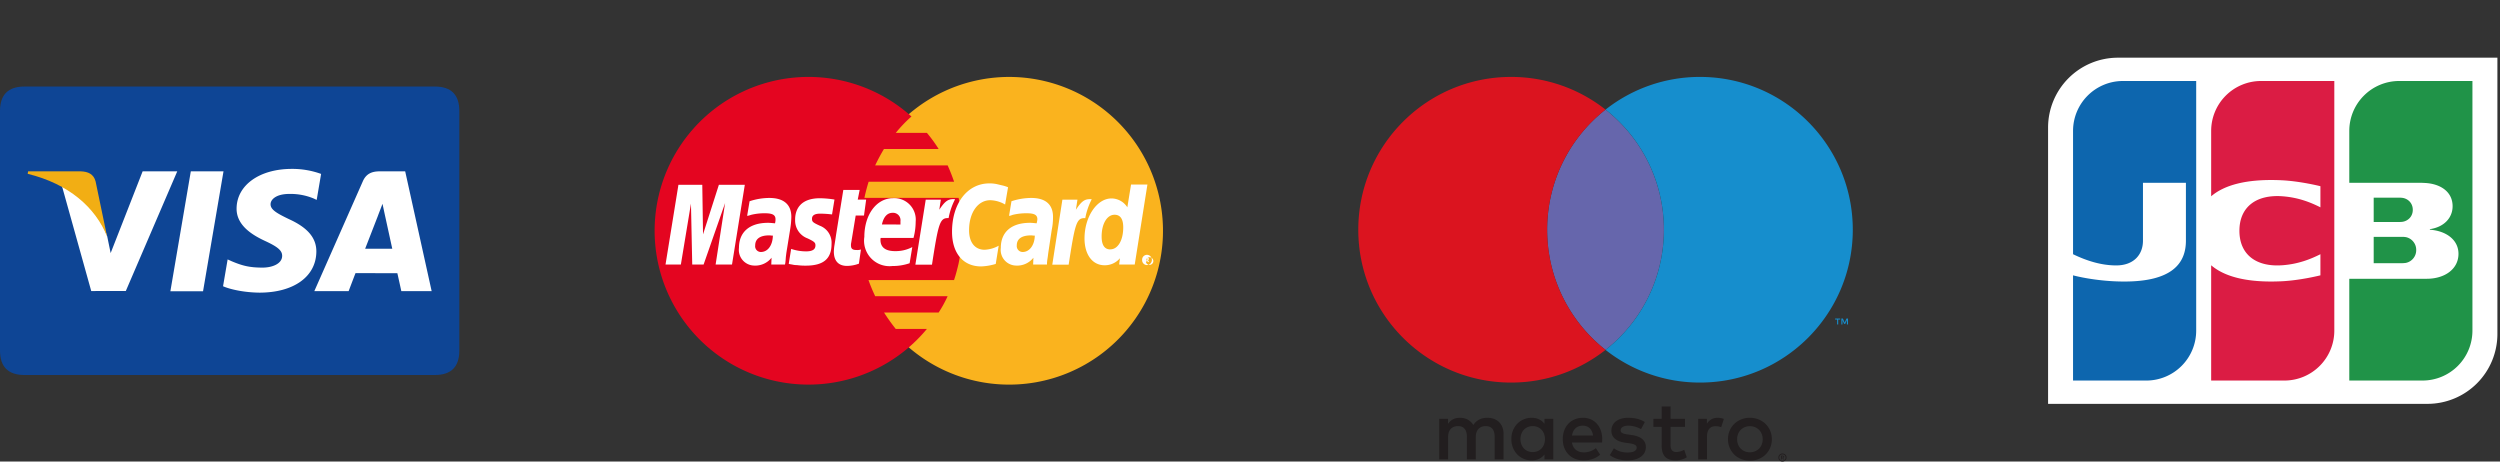
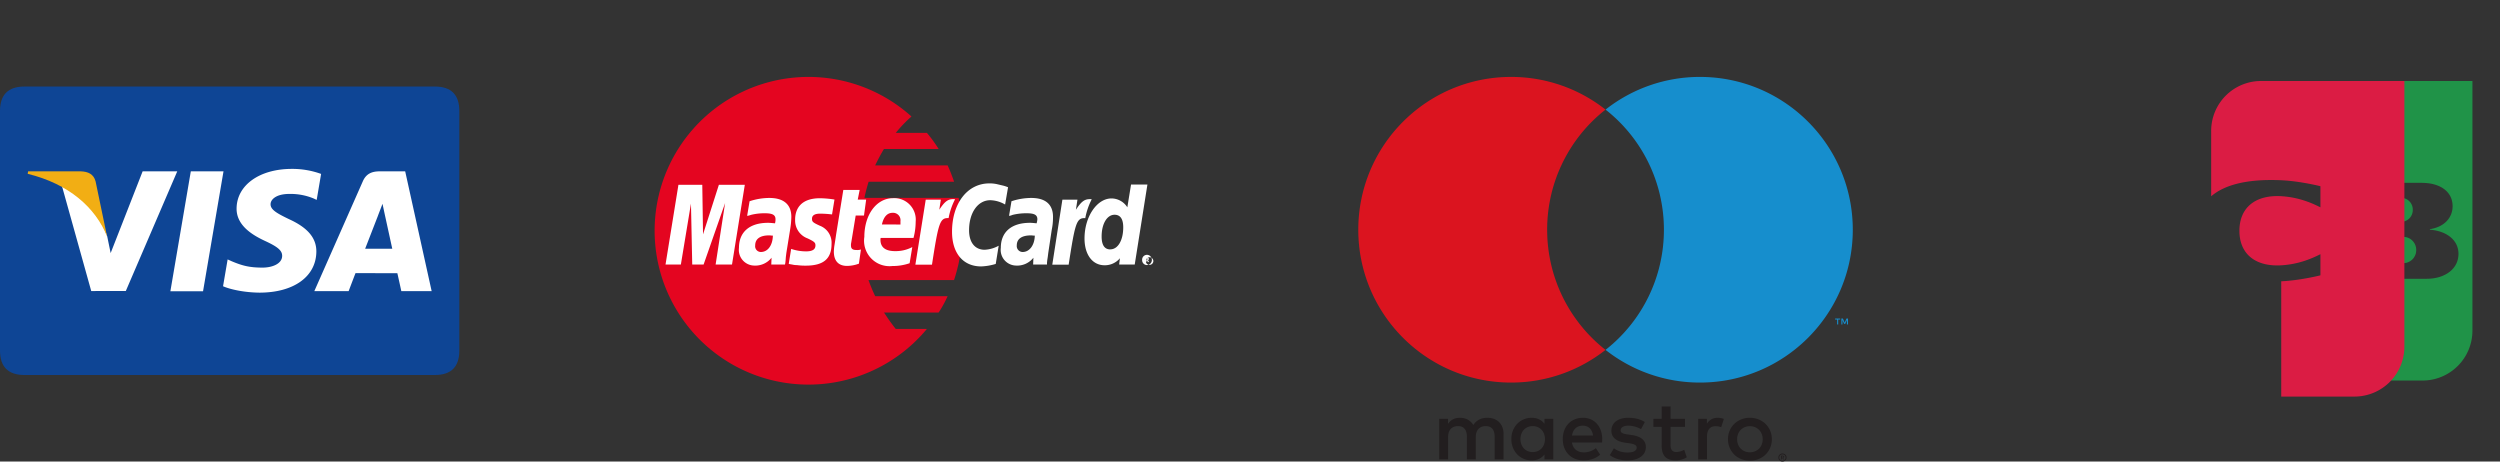
<svg xmlns="http://www.w3.org/2000/svg" width="260" height="48">
  <rect width="100%" height="100%" fill="#333333" stroke="none" />
  <g fill="none">
    <g>
      <path d="M2.548 0h42.675c1.698 0 2.548.85 2.548 2.548v24.904c0 1.699-.85 2.548-2.548 2.548H2.548C.849 30 0 29.15 0 27.452V2.548C0 .849.85 0 2.548 0z" fill="#0E4595" transform="translate(0 9)" />
      <path d="M17.72 21.288L19.844 8.82h3.4l-2.127 12.47H17.72zm15.675-12.2a8.778 8.778 0 00-3.046-.523c-3.358 0-5.724 1.69-5.744 4.115-.019 1.791 1.69 2.79 2.978 3.387 1.323.611 1.768 1.001 1.762 1.547-.009.835-1.057 1.217-2.034 1.217-1.36 0-2.083-.189-3.199-.654l-.438-.198-.477 2.791c.794.348 2.262.65 3.786.665 3.573 0 5.892-1.671 5.918-4.26.013-1.418-.892-2.498-2.853-3.387-1.188-.577-1.916-.962-1.908-1.546 0-.518.616-1.073 1.946-1.073a6.273 6.273 0 012.544.478l.305.144.46-2.703m8.746-.269h-2.626c-.814 0-1.422.223-1.78 1.034L32.688 21.28h3.569s.583-1.536.715-1.873l4.353.005c.101.436.413 1.868.413 1.868h3.154L42.14 8.82zm-4.167 8.052c.281-.719 1.354-3.486 1.354-3.486-.02.033.28-.722.451-1.19l.23 1.075.787 3.6h-2.822zm-23.14-8.052l-3.327 8.503-.354-1.728c-.62-1.992-2.55-4.15-4.707-5.23l3.042 10.905 3.596-.005 5.35-12.444h-3.6" fill="#FFF" transform="translate(0 9)" />
      <path d="M8.403 8.82h-5.48l-.044.259c4.263 1.032 7.085 3.526 8.256 6.523l-1.192-5.73c-.206-.79-.802-1.025-1.54-1.053" fill="#F2AE14" transform="translate(0 9)" />
    </g>
    <g>
-       <path d="M26.16 27.886a15.999 15.999 0 10-5.288-11.872 15.924 15.924 0 005.288 11.872z" fill="#FAB31E" transform="translate(68.081 8)" />
      <path d="M31.893 14.284a15.058 15.058 0 00-.28-1.704h-9.795c.118-.566.264-1.125.438-1.676h8.89a19.763 19.763 0 00-.671-1.704h-7.538a20.56 20.56 0 01.912-1.704h5.69a14.893 14.893 0 00-1.22-1.676h-3.24a14.075 14.075 0 011.632-1.704 15.999 15.999 0 101.605 22.094h-3.239a19.631 19.631 0 01-1.216-1.704h5.674c.357-.543.67-1.113.938-1.704h-7.536a18.67 18.67 0 01-.697-1.676h8.899c.186-.547.334-1.132.47-1.704.106-.547.226-1.132.28-1.704.054-.547.078-1.104.078-1.676.005-.64-.02-1.208-.074-1.758z" fill="#E40520" transform="translate(68.081 8)" />
      <path d="M50.701 19.035a.503.503 0 01.866-.377c.098.1.151.237.145.377a.527.527 0 01-.519.531.505.505 0 01-.492-.53zm.492.395a.395.395 0 10-.001-.001l.001.001zm-.053-.163h-.106v-.448h.306c.053.027.053.08.053.136a.146.146 0 01-.079.108l.107.19h-.133l-.059-.162h-.078l-.016.176v-.258h.054c.026 0 .054 0 .054-.026.026 0 .026-.027.026-.054 0 0 0-.03-.026-.03 0-.026-.027 0-.054 0h-.053l.004.368zm-14.383-7.793l-.307 1.796a3.224 3.224 0 00-1.54-.448c-1.29 0-2.207 1.291-2.207 3.126 0 1.265.61 2.027 1.62 2.027a3.317 3.317 0 001.46-.422l-.307 1.896a5.929 5.929 0 01-1.516.259c-1.875 0-3.03-1.375-3.03-3.604 0-2.95 1.595-5.031 3.88-5.031.268-.004.536.023.797.08l.692.164c.155.043.308.096.458.157zM31.2 12.711h-.159c-.572 0-.903.292-1.436 1.102l.16-1.046h-1.57l-1.077 6.757h1.727c.64-4.134.8-4.842 1.623-4.842h.106a6.906 6.906 0 01.665-1.945l-.039-.026zm-9.955 6.71a3.63 3.63 0 01-1.236.233c-.875 0-1.37-.504-1.37-1.497.007-.195.024-.39.053-.584l.108-.68.079-.53.745-4.61h1.7l-.2 1.006h.875l-.226 1.659h-.863l-.464 2.814c-.022.096-.031.194-.027.292 0 .341.16.477.57.477.158.014.316-.005.466-.054l-.21 1.475zM14.612 14.9a1.975 1.975 0 001.29 1.89c.717.341.824.447.824.729 0 .422-.307.624-.984.624a4.871 4.871 0 01-1.543-.258l-.252 1.552.078.027.307.054c.152.037.308.055.465.054.309.041.62.06.93.055 1.823 0 2.673-.706 2.673-2.258a1.885 1.885 0 00-1.209-1.89c-.745-.34-.824-.421-.824-.729 0-.367.306-.53.849-.53.413.003.825.031 1.235.082l.254-1.549a10.093 10.093 0 00-1.515-.136c-1.913 0-2.604 1.046-2.577 2.285l-.001-.002zm35.32 4.61h-1.62l.079-.653c-.395.47-.98.738-1.595.73-1.263 0-2.087-1.102-2.087-2.79 0-2.257 1.29-4.16 2.805-4.16a1.964 1.964 0 011.648.924l.385-2.367h1.703l-1.319 8.316zm-2.54-1.578c.797 0 1.343-.951 1.343-2.285 0-.875-.306-1.313-.903-1.313-.772 0-1.344.925-1.344 2.259 0 .897.307 1.346.903 1.346l.002-.007zm-20.87 1.443a5.406 5.406 0 01-1.793.291 2.648 2.648 0 01-2.918-3.033c0-2.31 1.262-4.024 3.004-4.024a2.233 2.233 0 012.334 2.448 6.652 6.652 0 01-.225 1.686h-3.412a.534.534 0 00-.026.19c0 .789.52 1.184 1.517 1.184a3.711 3.711 0 001.794-.421l-.278 1.686.003-.007zm-.956-4.025v-.342a.772.772 0 00-.824-.875c-.546 0-.93.422-1.103 1.21l1.927.007zM8.049 19.512H6.343l.985-6.392-2.235 6.392H3.911l-.132-6.338-1.05 6.338H1.133l1.343-8.296h2.48l.078 5.154 1.649-5.154H9.38l-1.332 8.296zm4.254-3.006c-.16 0-.254-.027-.386-.027-.957 0-1.458.368-1.458 1.046a.597.597 0 00.61.682c.711-.015 1.203-.695 1.23-1.701h.004zm1.263 3.006h-1.433l.027-.709a2.144 2.144 0 01-1.821.816 1.628 1.628 0 01-1.568-1.836c0-1.658 1.103-2.61 3.031-2.61.185 0 .438.025.718.053a1.55 1.55 0 00.052-.421c0-.448-.306-.625-1.102-.625a5.78 5.78 0 00-1.436.164l-.254.08-.159.026.254-1.521a6.59 6.59 0 012.06-.342c1.488 0 2.284.68 2.284 1.971-.01.452-.054.902-.132 1.347l-.385 2.392-.053.422-.026.338-.027.258c0 .03-.039.19-.039.19l.009.007zm25.974-3.006c-.187 0-.28-.027-.387-.027-.983 0-1.489.368-1.489 1.046a.616.616 0 00.639.682c.678-.015 1.21-.695 1.236-1.701h.001zm1.262 3.006h-1.436l.027-.709a2.144 2.144 0 01-1.82.816 1.628 1.628 0 01-1.57-1.836c0-1.658 1.104-2.61 3.032-2.61.186 0 .438.025.692.053.041-.137.067-.278.079-.421 0-.448-.307-.625-1.103-.625a6.004 6.004 0 00-1.46.164l-.224.08-.159.026.251-1.521a6.605 6.605 0 012.06-.342c1.49 0 2.261.68 2.261 1.971.004.452-.04.904-.133 1.347l-.36 2.392-.053.422-.053.338-.027.258v.19l-.004.007zm4.611-6.8h-.165c-.57 0-.903.292-1.435 1.102l.16-1.046h-1.566l-1.05 6.757h1.703c.64-4.134.797-4.841 1.622-4.841h.107a6.959 6.959 0 01.664-1.945l-.04-.026z" fill="#FFF" transform="translate(68.081 8)" />
    </g>
    <g>
      <path d="M36.258 36.068v-.513h-.91v4.22h.92v-2.366c0-.697.3-1.085.9-1.085.184 0 .378.027.573.107l.282-.865a1.966 1.966 0 00-.653-.115c-.53-.002-.873.246-1.112.616v.001zm-3.172 2.94c-.46 0-.608-.284-.608-.708v-1.905h1.5v-.84h-1.5v-1.28h-.927v1.28h-.857v.84h.857v1.923c0 .98.377 1.563 1.464 1.563.397 0 .857-.123 1.146-.327l-.264-.785c-.246.147-.525.23-.811.239zm-9.72-3.559c-1.237 0-2.1.9-2.1 2.215 0 1.34.9 2.215 2.162 2.215.637 0 1.22-.158 1.73-.59l-.45-.68c-.349.28-.78.436-1.227.441-.591 0-1.13-.273-1.262-1.03h3.134c.01-.117.017-.231.017-.354-.008-1.317-.82-2.217-2.005-2.217zm-1.139 1.846c.098-.61.467-1.025 1.121-1.025.592 0 .971.37 1.067 1.025h-2.188zm6.206-.054L28 37.18c-.397-.054-.715-.134-.715-.416 0-.308.3-.495.804-.495.538 0 1.058.203 1.315.364l.396-.742c-.44-.29-1.05-.442-1.72-.442-1.068 0-1.758.512-1.758 1.352 0 .688.513 1.111 1.458 1.245l.432.06c.504.07.742.204.742.442 0 .327-.335.512-.962.512-.636 0-1.095-.204-1.404-.442l-.433.715c.504.371 1.138.548 1.828.548 1.217 0 1.923-.573 1.923-1.378 0-.74-.554-1.128-1.473-1.262zM13.448 35.45c-.538-.01-1.095.158-1.482.75-.292-.466-.751-.75-1.396-.75-.45 0-.891.133-1.236.627v-.52h-.918v4.219h.926v-2.338c0-.734.408-1.123 1.034-1.123.61 0 .918.398.918 1.112v2.349h.926v-2.338c0-.734.425-1.123 1.034-1.123.627 0 .927.398.927 1.112v2.349h.927v-2.648c0-.997-.636-1.668-1.66-1.678zm28.912.64a2.207 2.207 0 00-.724-.468 2.373 2.373 0 00-.91-.172 2.37 2.37 0 00-.91.172c-.54.215-.97.638-1.195 1.174a2.242 2.242 0 00-.173.884 2.222 2.222 0 00.65 1.591c.2.2.441.355.718.469.28.114.583.17.911.17.327 0 .63-.056.908-.169a2.16 2.16 0 001.203-1.176c.115-.272.173-.566.173-.884a2.217 2.217 0 00-.651-1.59zm-.403 2.142a1.263 1.263 0 01-.705.707 1.362 1.362 0 01-.526.1c-.188 0-.363-.033-.527-.1a1.262 1.262 0 01-.699-.707 1.448 1.448 0 01-.1-.552c0-.2.033-.383.1-.549.127-.322.38-.577.7-.708.167-.068.346-.102.526-.1.19 0 .365.033.526.098.322.13.576.386.705.71.067.166.101.348.101.55 0 .2-.033.383-.101.55zm-22.595-2.163c-.291-.38-.732-.619-1.333-.619-1.183 0-2.11.927-2.11 2.215 0 1.289.927 2.217 2.11 2.217.6 0 1.04-.239 1.333-.619v.513h.918v-4.219h-.918v.512zm-1.218 2.946c-.794 0-1.28-.608-1.28-1.348 0-.742.484-1.352 1.28-1.352.758 0 1.27.583 1.27 1.352 0 .767-.51 1.35-1.272 1.35l.002-.002zm26.364.403a.414.414 0 00-.228-.222.426.426 0 00-.595.386c0 .057.011.112.034.162.021.05.052.095.09.134.17.164.438.164.608 0a.438.438 0 00.09-.134.402.402 0 000-.326zm-.094.291a.328.328 0 01-.534.104.303.303 0 01-.069-.104.325.325 0 01.174-.427.339.339 0 01.255 0 .328.328 0 01.173.427h.001zm-.151-.12a.103.103 0 00.032-.08.11.11 0 00-.04-.09.177.177 0 00-.117-.033h-.18v.389h.084v-.145h.039l.117.145h.1l-.128-.148a.155.155 0 00.093-.037zm-.22.002v-.132h.095c.019 0 .038.005.054.017.01.01.018.027.018.048 0 .023-.006.04-.018.051a.082.082 0 01-.054.018h-.095v-.002z" fill="#221E1F" transform="translate(141.262 8)" />
-       <path d="M25.712 3.399a15.866 15.866 0 00-6.069 12.495c0 5.069 2.373 9.583 6.07 12.495a15.864 15.864 0 006.07-12.495 15.86 15.86 0 00-6.07-12.495z" fill="#6666AC" transform="translate(141.262 8)" />
      <path d="M35.536 0a15.828 15.828 0 00-9.821 3.398 15.864 15.864 0 016.07 12.495 15.86 15.86 0 01-6.072 12.495 15.83 15.83 0 009.822 3.399c8.777 0 15.893-7.116 15.893-15.893C51.428 7.115 44.312 0 35.536 0zm15.048 25.55l-.185-.423h-.16v.616h.113v-.465l.174.402h.117l.174-.402v.465h.114v-.616h-.16l-.187.423zm-.991-.319h.205v.512h.112v-.512h.207v-.103h-.525v.103z" fill="#168ECD" transform="translate(141.262 8)" />
      <path d="M19.642 15.894a15.86 15.86 0 016.071-12.495A15.824 15.824 0 0015.891 0C7.114 0 0 7.115 0 15.894c0 8.777 7.114 15.893 15.891 15.893 3.707 0 7.118-1.271 9.822-3.398a15.866 15.866 0 01-6.07-12.495z" fill="#DB141F" transform="translate(141.262 8)" />
    </g>
    <g>
-       <path d="M46.73 28.731A7.269 7.269 0 0139.46 36H0V7.269A7.269 7.269 0 017.269 0H46.73v28.731z" fill="#FFF" transform="translate(213 6)" />
      <path d="M33.864 21.37h3.005c.095 0 .273-.015.359-.033a1.347 1.347 0 001.058-1.335 1.35 1.35 0 00-1.058-1.337 2.236 2.236 0 00-.359-.033h-3.005v2.739z" fill="#209348" transform="translate(213 6)" />
      <path d="M36.518 2.423a5.193 5.193 0 00-5.192 5.192v5.394h7.347c.17 0 .378.012.508.018 1.663.084 2.89.938 2.89 2.42 0 1.166-.839 2.16-2.364 2.385v.058c1.685.118 2.975 1.045 2.975 2.506 0 1.58-1.416 2.596-3.304 2.596h-8.052v10.585h7.616a5.193 5.193 0 005.191-5.192V2.423h-7.615z" fill="#209348" transform="translate(213 6)" />
      <path d="M37.93 15.822c0-.685-.481-1.146-1.046-1.24a2.33 2.33 0 00-.296-.025h-2.724v2.529h2.724c.099 0 .243-.014.296-.023.565-.096 1.046-.556 1.046-1.24z" fill="#209348" transform="translate(213 6)" />
-       <path d="M7.787 2.423a5.193 5.193 0 00-5.19 5.192v12.823c1.455.705 2.96 1.166 4.492 1.166 1.795 0 2.78-1.097 2.78-2.572V13.01h4.466v6.023c0 2.357-1.445 4.247-6.408 4.247-2.988 0-5.331-.645-5.331-.645v10.943h7.616a5.193 5.193 0 005.192-5.192V2.423H7.788z" fill="#0D66AE" transform="translate(213 6)" />
-       <path d="M22.152 2.423a5.193 5.193 0 00-5.191 5.192v6.798c1.315-1.129 3.59-1.833 7.285-1.668 1.98.09 4.077.62 4.077.62v2.197c-1.05-.531-2.308-1.024-3.931-1.148-2.805-.211-4.493 1.16-4.493 3.587 0 2.426 1.688 3.796 4.493 3.582 1.623-.12 2.899-.627 3.931-1.145v2.196s-2.098.532-4.075.62c-3.697.168-5.972-.538-7.287-1.667v11.99h7.615a5.193 5.193 0 005.193-5.192V2.423h-7.617z" fill="#DB1C44" transform="translate(213 6)" />
+       <path d="M22.152 2.423a5.193 5.193 0 00-5.191 5.192v6.798c1.315-1.129 3.59-1.833 7.285-1.668 1.98.09 4.077.62 4.077.62v2.197c-1.05-.531-2.308-1.024-3.931-1.148-2.805-.211-4.493 1.16-4.493 3.587 0 2.426 1.688 3.796 4.493 3.582 1.623-.12 2.899-.627 3.931-1.145v2.196s-2.098.532-4.075.62v11.99h7.615a5.193 5.193 0 005.193-5.192V2.423h-7.617z" fill="#DB1C44" transform="translate(213 6)" />
    </g>
  </g>
</svg>